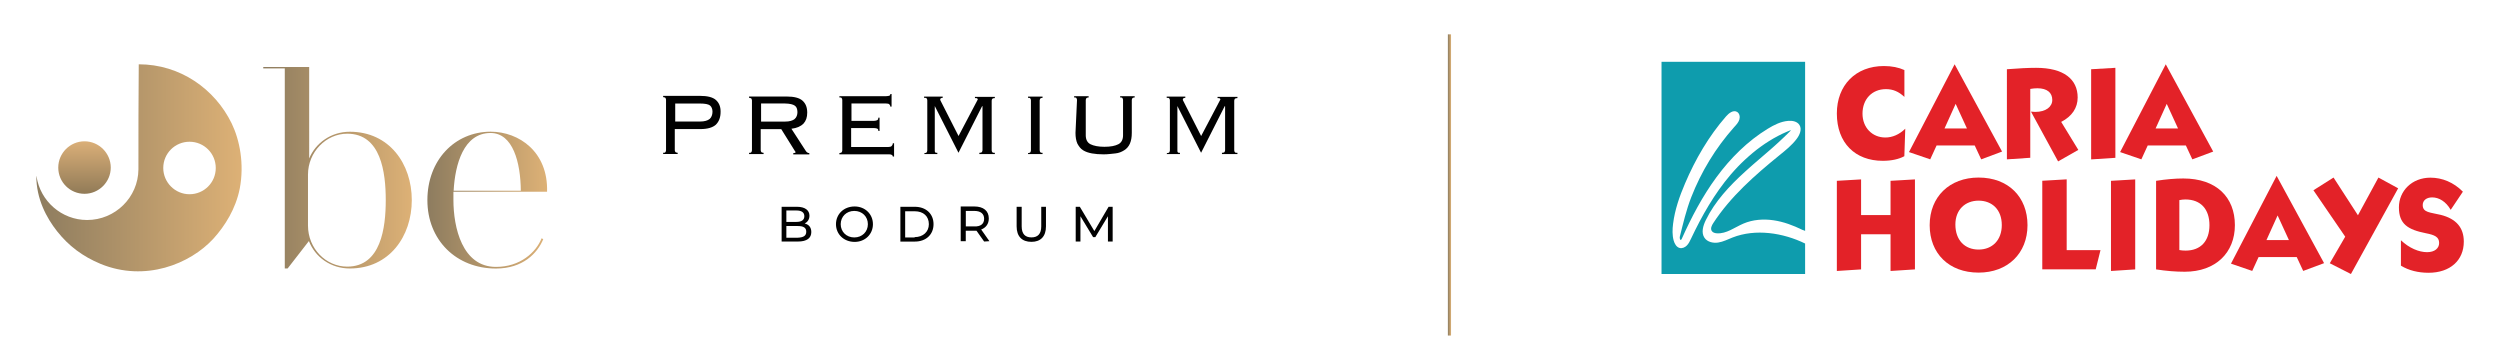
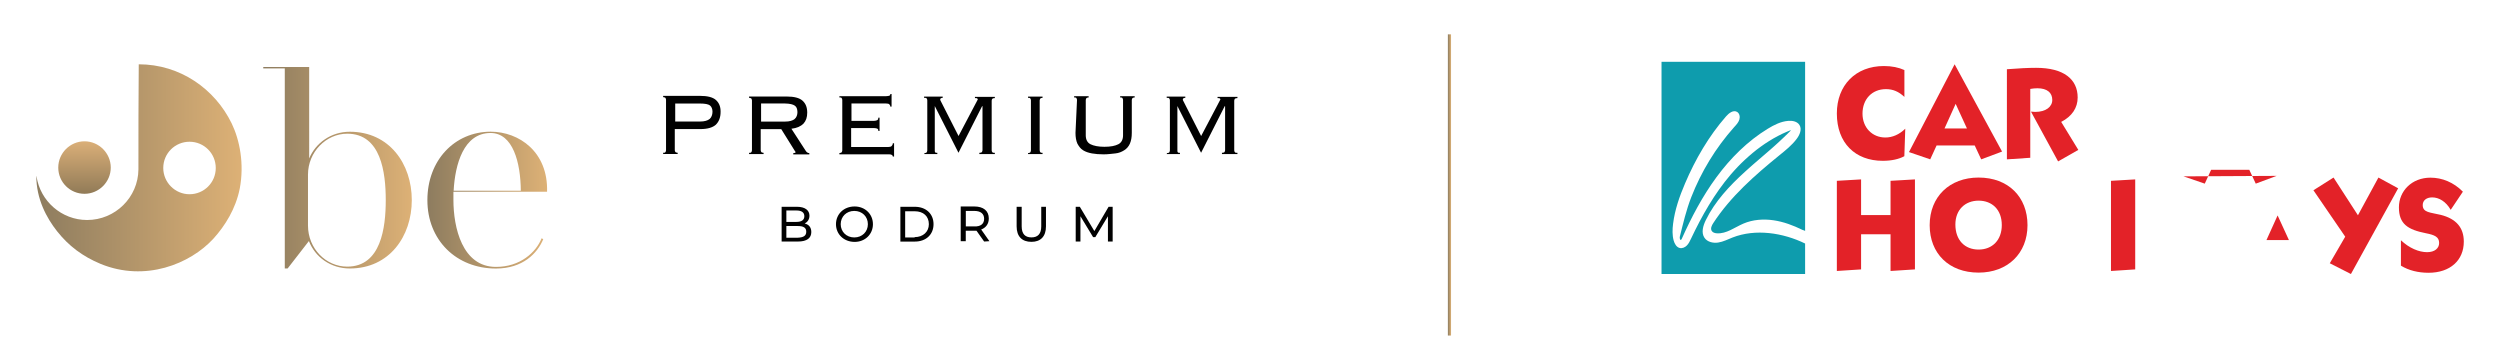
<svg xmlns="http://www.w3.org/2000/svg" xmlns:xlink="http://www.w3.org/1999/xlink" id="Layer_1" x="0px" y="0px" viewBox="0 0 460 65" style="enable-background:new 0 0 460 65;" xml:space="preserve">
  <style type="text/css">	.st0{fill:#010101;}			.st1{clip-path:url(#SVGID_00000060729940077160532440000001698099792842748578_);fill:url(#SVGID_00000108269920559861882790000002359694607129541509_);}	.st2{fill:#0E9CAD;}	.st3{fill:#E32228;}			.st4{fill:none;stroke:url(#SVGID_00000102526591354753530130000000450804306486497452_);stroke-width:0.581;stroke-miterlimit:10;}</style>
  <g>
    <g>
      <g>
        <g>
          <path class="st0" d="M131.73,18.4c-0.58-0.52-1.57-0.76-2.91-0.76h-6.8v0.23c0.17,0,0.29,0.06,0.41,0.12     c0.06,0.12,0.12,0.23,0.12,0.35v9.3c0,0.17-0.06,0.29-0.12,0.35c-0.06,0.12-0.17,0.12-0.41,0.12v0.23h2.67v-0.23     c-0.17,0-0.29-0.06-0.41-0.12c-0.06-0.12-0.12-0.23-0.12-0.35v-3.89h4.71c1.34,0,2.27-0.29,2.85-0.81     c0.58-0.58,0.87-1.34,0.87-2.38C132.6,19.62,132.31,18.93,131.73,18.4 M130.57,21.89c-0.35,0.29-0.93,0.47-1.74,0.47h-4.59     v-3.31h4.59c0.87,0,1.51,0.12,1.8,0.35c0.29,0.23,0.47,0.64,0.47,1.16C131.09,21.13,130.91,21.6,130.57,21.89" />
          <path class="st0" d="M148.53,28.05c-0.12-0.06-0.23-0.23-0.35-0.41l-2.56-3.95c1.05-0.12,1.74-0.47,2.21-0.93     c0.47-0.52,0.7-1.16,0.7-2.03c0-0.99-0.29-1.69-0.87-2.21c-0.58-0.52-1.57-0.76-2.91-0.76h-6.92V18c0.17,0,0.29,0.06,0.41,0.12     c0.06,0.12,0.12,0.23,0.12,0.35v9.18c0,0.17-0.06,0.29-0.12,0.35c-0.06,0.12-0.17,0.12-0.41,0.12v0.23h2.67v-0.23     c-0.17,0-0.29-0.06-0.41-0.12c-0.06-0.12-0.12-0.23-0.12-0.35v-3.89h3.78l2.5,4.01c0.06,0.06,0.12,0.12,0.12,0.23     c0,0.06,0,0.12-0.06,0.12c-0.06,0-0.17,0.06-0.35,0.06v0.23h2.96v-0.23C148.76,28.17,148.58,28.11,148.53,28.05 M140.04,22.35     v-3.31h4.36c0.47,0,0.87,0.06,1.16,0.12c0.29,0.06,0.52,0.17,0.7,0.29c0.17,0.12,0.29,0.29,0.35,0.47s0.12,0.41,0.12,0.7     c0,0.52-0.17,0.99-0.52,1.28c-0.35,0.29-0.93,0.47-1.74,0.47H140.04L140.04,22.35z" />
          <path class="st0" d="M154.98,18.4c0-0.17-0.06-0.29-0.12-0.35c-0.06-0.12-0.17-0.12-0.41-0.12V17.7H163     c0.35,0,0.58-0.06,0.7-0.12c0.12-0.06,0.12-0.17,0.12-0.29h0.23v2.33h-0.23c0-0.17-0.06-0.29-0.17-0.41     c-0.12-0.12-0.29-0.17-0.64-0.17h-6.34v3.2h4.13c0.23,0,0.46-0.06,0.58-0.12c0.17-0.06,0.23-0.23,0.23-0.47h0.23v2.44h-0.23     c0-0.23-0.06-0.35-0.17-0.41c-0.12-0.06-0.35-0.12-0.64-0.12h-4.19v3.49h6.8c0.29,0,0.52-0.06,0.64-0.17     c0.12-0.12,0.23-0.29,0.23-0.52h0.23v2.44h-0.23c0-0.23-0.23-0.41-0.7-0.41h-9.13v-0.23c0.17,0,0.29-0.06,0.41-0.12     c0.06-0.12,0.12-0.23,0.12-0.35C154.98,27.64,154.98,18.4,154.98,18.4z" />
          <path class="st0" d="M170.09,28.17c0.23,0,0.35-0.06,0.41-0.12c0.06-0.12,0.12-0.23,0.12-0.35v-9.24c0-0.17-0.06-0.29-0.12-0.35     C170.44,18,170.27,18,170.03,18v-0.23h3.43V18c-0.29,0-0.46,0.12-0.46,0.29c0,0.06,0,0.17,0.06,0.23l3.31,6.51l3.43-6.51     c0-0.06,0.06-0.06,0.06-0.12s0.06-0.06,0.06-0.12c0-0.06-0.06-0.12-0.12-0.17c-0.06-0.06-0.23-0.06-0.41-0.06v-0.23h3.66v0.23     c-0.23,0-0.41,0.06-0.46,0.12c-0.06,0.06-0.12,0.23-0.12,0.35v9.13c0,0.17,0.06,0.29,0.12,0.35c0.06,0.12,0.23,0.12,0.46,0.12     v0.23h-2.85v-0.23c0.23,0,0.41-0.06,0.46-0.12c0.06-0.12,0.12-0.23,0.12-0.35v-8.08l-0.06-0.06l-4.36,8.6l-4.36-8.6v0.06v8.08     c0,0.17,0,0.29,0.06,0.35c0.06,0.12,0.17,0.12,0.41,0.12v0.23h-2.38V28.17L170.09,28.17z" />
          <path class="st0" d="M189.16,28.17c0.17,0,0.29-0.06,0.41-0.12c0.06-0.12,0.12-0.23,0.12-0.35v-9.24c0-0.17-0.06-0.29-0.12-0.35     C189.5,18,189.39,18,189.16,18v-0.23h2.67V18c-0.17,0-0.35,0.06-0.41,0.12c-0.06,0.12-0.12,0.23-0.12,0.35v9.18     c0,0.17,0.06,0.29,0.12,0.35c0.06,0.12,0.17,0.12,0.41,0.12v0.23h-2.67V28.17z" />
          <path class="st0" d="M198.17,18.4c0-0.17-0.06-0.29-0.12-0.35c-0.06-0.12-0.17-0.12-0.41-0.12V17.7h2.67v0.23     c-0.17,0-0.35,0.06-0.41,0.12c-0.06,0.12-0.12,0.23-0.12,0.35v6.51c0,0.76,0.29,1.34,0.87,1.63c0.58,0.29,1.45,0.47,2.56,0.47     c1.16,0,1.98-0.17,2.56-0.47c0.58-0.29,0.87-0.87,0.87-1.63V18.4c0-0.17-0.06-0.29-0.12-0.35c-0.06-0.12-0.17-0.12-0.41-0.12     V17.7h2.67v0.23c-0.17,0-0.35,0.06-0.41,0.12c-0.06,0.12-0.12,0.23-0.12,0.35v6.05c0,0.81-0.12,1.45-0.35,1.98     c-0.23,0.52-0.58,0.93-1.05,1.22c-0.46,0.29-0.99,0.52-1.63,0.58c-0.64,0.06-1.34,0.17-2.15,0.17c-0.81,0-1.51-0.06-2.15-0.17     c-0.64-0.12-1.16-0.29-1.63-0.58c-0.47-0.29-0.76-0.7-1.05-1.22c-0.23-0.52-0.35-1.16-0.35-1.98L198.17,18.4L198.17,18.4z" />
          <path class="st0" d="M214.73,28.17c0.23,0,0.35-0.06,0.41-0.12c0.06-0.12,0.12-0.23,0.12-0.35v-9.24c0-0.17-0.06-0.29-0.12-0.35     C215.08,18,214.91,18,214.67,18v-0.23h3.43V18c-0.29,0-0.46,0.12-0.46,0.29c0,0.06,0,0.17,0.06,0.23l3.31,6.51l3.43-6.51     c0-0.06,0.06-0.06,0.06-0.12s0.06-0.06,0.06-0.12c0-0.06-0.06-0.12-0.12-0.17c-0.06-0.06-0.23-0.06-0.41-0.06v-0.23h3.66v0.23     c-0.23,0-0.41,0.06-0.47,0.12c-0.06,0.12-0.12,0.23-0.12,0.35v9.13c0,0.17,0.06,0.29,0.12,0.35c0.06,0.12,0.23,0.12,0.47,0.12     v0.23h-2.85v-0.23c0.23,0,0.41-0.06,0.46-0.12c0.06-0.12,0.12-0.23,0.12-0.35v-8.08l-0.06-0.06l-4.36,8.6l-4.36-8.6v0.06v8.08     c0,0.17,0,0.29,0.06,0.35c0.06,0.12,0.17,0.12,0.41,0.12v0.23h-2.44L214.73,28.17L214.73,28.17z" />
        </g>
        <g>
          <path class="st0" d="M149.28,42.7c0,1.1-0.81,1.74-2.44,1.74h-3.02v-6.39h2.85c1.45,0,2.27,0.64,2.27,1.63     c0,0.7-0.35,1.16-0.87,1.45C148.82,41.3,149.28,41.83,149.28,42.7 M144.69,38.8v2.03h1.86c0.93,0,1.45-0.35,1.45-1.05     c0-0.7-0.52-1.05-1.45-1.05h-1.86V38.8z M148.35,42.64c0-0.76-0.52-1.05-1.57-1.05h-2.09v2.15h2.09     C147.83,43.69,148.35,43.4,148.35,42.64" />
          <path class="st0" d="M153.82,41.25c0-1.86,1.45-3.26,3.43-3.26c1.92,0,3.37,1.4,3.37,3.26c0,1.86-1.45,3.26-3.37,3.26     C155.27,44.5,153.82,43.11,153.82,41.25 M159.69,41.25c0-1.4-1.05-2.44-2.5-2.44s-2.5,1.05-2.5,2.44s1.05,2.44,2.5,2.44     C158.64,43.69,159.69,42.64,159.69,41.25" />
          <path class="st0" d="M165.67,38.05h2.67c2.03,0,3.43,1.28,3.43,3.2s-1.4,3.2-3.43,3.2h-2.67V38.05z M168.29,43.63     c1.57,0,2.62-0.99,2.62-2.38c0-1.45-0.99-2.38-2.62-2.38h-1.74v4.82h1.74V43.63z" />
          <path class="st0" d="M181.08,44.44l-1.4-1.98c-0.12,0-0.29,0-0.41,0h-1.57v1.92h-0.93v-6.39h2.5c1.69,0,2.67,0.81,2.67,2.21     c0,0.99-0.52,1.69-1.4,2.03l1.51,2.15L181.08,44.44L181.08,44.44z M181.08,40.26c0-0.93-0.64-1.45-1.8-1.45h-1.57v2.85h1.57     C180.44,41.71,181.08,41.19,181.08,40.26" />
          <path class="st0" d="M187.06,41.65v-3.6h0.93v3.6c0,1.4,0.64,2.03,1.8,2.03s1.8-0.64,1.8-2.03v-3.6h0.87v3.6     c0,1.86-0.99,2.85-2.67,2.85C188.05,44.5,187.06,43.51,187.06,41.65" />
          <polygon class="st0" points="203.86,44.44 203.86,39.79 201.54,43.63 201.13,43.63 198.8,39.79 198.8,44.44 197.93,44.44      197.93,38.05 198.69,38.05 201.36,42.52 203.98,38.05 204.73,38.05 204.73,44.44     " />
        </g>
      </g>
      <g>
        <g>
          <g>
            <g>
              <defs>
                <path id="SVGID_1_" d="M56.67,41.49v-9.36c0-4.18,3.35-7.53,7.22-7.53c6.22,0,7.09,7.14,7.09,12.23        c0,5.05-0.87,12.23-7.09,12.23C59.98,49.06,56.67,45.75,56.67,41.49 M48.44,12.33v0.26h3.96v36.81h0.52l3.92-5.05        c1.13,2.92,3.96,5.05,7.53,5.05c7.27,0,11.4-5.92,11.4-12.58s-4.13-12.58-11.4-12.58c-3.48,0-6.31,2.09-7.48,4.92V12.33        H48.44z" />
              </defs>
              <linearGradient id="SVGID_00000120524117832313092150000001849150073899474831_" gradientUnits="userSpaceOnUse" x1="48.445" y1="30.869" x2="75.771" y2="30.869">
                <stop offset="0" style="stop-color:#8D7C5F" />
                <stop offset="4.547000e-04" style="stop-color:#8D7C5F" />
                <stop offset="1" style="stop-color:#DDB176" />
              </linearGradient>
              <use xlink:href="#SVGID_1_" style="overflow:visible;fill:url(#SVGID_00000120524117832313092150000001849150073899474831_);" />
              <clipPath id="SVGID_00000146490016569956557120000009701609332816881589_">
                <use xlink:href="#SVGID_1_" style="overflow:visible;" />
              </clipPath>
            </g>
          </g>
        </g>
        <g>
          <g>
            <g>
              <defs>
                <path id="SVGID_00000137818965060253377560000012052475906405594275_" d="M90.26,24.47c4.13,0,5.53,5.44,5.57,10.62H83.47        C83.73,30.26,85.3,24.47,90.26,24.47 M78.64,36.83c0,7.35,5.31,12.58,12.62,12.58c4.92,0,7.61-2.78,8.7-5.4l-0.3-0.17        c-1.04,2.61-3.96,5.27-8.4,5.27c-6.22,0-7.83-7.27-7.83-12.31v-1.52h17.23c0.22-7.31-5.13-11.05-10.4-11.05        C83.65,24.26,78.64,29.48,78.64,36.83" />
              </defs>
              <linearGradient id="SVGID_00000146487264937202574820000002768303955638456218_" gradientUnits="userSpaceOnUse" x1="78.643" y1="36.809" x2="100.668" y2="36.809">
                <stop offset="0" style="stop-color:#8D7C5F" />
                <stop offset="4.547000e-04" style="stop-color:#8D7C5F" />
                <stop offset="1" style="stop-color:#DDB176" />
              </linearGradient>
              <use xlink:href="#SVGID_00000137818965060253377560000012052475906405594275_" style="overflow:visible;fill:url(#SVGID_00000146487264937202574820000002768303955638456218_);" />
              <clipPath id="SVGID_00000039855636705951427070000005085682510011254957_">
                <use xlink:href="#SVGID_00000137818965060253377560000012052475906405594275_" style="overflow:visible;" />
              </clipPath>
            </g>
          </g>
        </g>
        <g>
          <g>
            <defs>
              <path id="SVGID_00000029761553575986866580000002631624587254745230_" d="M30.04,30.91c0-2.7,2.18-4.83,4.83-4.83       c2.7,0,4.83,2.18,4.83,4.83c0,2.7-2.18,4.83-4.83,4.83S30.04,33.57,30.04,30.91 M25.47,31.17L25.47,31.17       c-0.04,5.13-4.26,9.31-9.44,9.31c-4.7,0-8.62-3.48-9.31-8.01c0-0.04-0.04-0.09-0.04-0.09c0,4.26,1.91,7.75,3.83,10.18       c2.09,2.65,4.66,4.61,8.01,6c8.18,3.35,16.45,0.04,20.76-4.66c2.13-2.35,4.09-5.48,4.83-9.18c0.87-4.53,0-8.96-1.48-12.01       c-3.09-6.35-9.49-10.88-17.1-10.88C25.47,18.29,25.47,24.73,25.47,31.17" />
            </defs>
            <linearGradient id="SVGID_00000049940016989334286580000010655862253975923846_" gradientUnits="userSpaceOnUse" x1="6.672" y1="30.899" x2="44.44" y2="30.899">
              <stop offset="0" style="stop-color:#8D7C5F" />
              <stop offset="4.547000e-04" style="stop-color:#8D7C5F" />
              <stop offset="1" style="stop-color:#DDB176" />
            </linearGradient>
            <use xlink:href="#SVGID_00000029761553575986866580000002631624587254745230_" style="overflow:visible;fill:url(#SVGID_00000049940016989334286580000010655862253975923846_);" />
            <clipPath id="SVGID_00000031188758618697827250000001448263879517192598_">
              <use xlink:href="#SVGID_00000029761553575986866580000002631624587254745230_" style="overflow:visible;" />
            </clipPath>
          </g>
        </g>
        <g>
          <g>
            <g>
              <defs>
                <path id="SVGID_00000096046646146723236410000008554852460717418942_" d="M10.72,30.83c0,2.7,2.18,4.83,4.83,4.83        s4.83-2.18,4.83-4.83S18.2,26,15.55,26S10.72,28.17,10.72,30.83" />
              </defs>
              <clipPath id="SVGID_00000075872156778033492370000017486275416734505900_">
                <use xlink:href="#SVGID_00000096046646146723236410000008554852460717418942_" style="overflow:visible;" />
              </clipPath>
              <linearGradient id="SVGID_00000165197796600130931660000013745799576545865145_" gradientUnits="userSpaceOnUse" x1="-478.867" y1="461.825" x2="-478.556" y2="461.825" gradientTransform="matrix(0 -31.128 -31.128 0 14391.264 -14870.482)">
                <stop offset="0" style="stop-color:#907A57" />
                <stop offset="1" style="stop-color:#DAAF78" />
              </linearGradient>
              <rect x="10.72" y="26" style="clip-path:url(#SVGID_00000075872156778033492370000017486275416734505900_);fill:url(#SVGID_00000165197796600130931660000013745799576545865145_);" width="9.7" height="9.7" />
            </g>
          </g>
        </g>
        <g>
          <g>
            <g>
              <defs>
                <path id="SVGID_00000024700927547400475770000008980662448348390551_" d="M10.72,30.83c0,2.7,2.18,4.83,4.83,4.83        s4.83-2.18,4.83-4.83S18.2,26,15.55,26S10.72,28.17,10.72,30.83" />
              </defs>
              <clipPath id="SVGID_00000181057809603716157130000013738769302974102405_">
                <use xlink:href="#SVGID_00000024700927547400475770000008980662448348390551_" style="overflow:visible;" />
              </clipPath>
            </g>
          </g>
        </g>
      </g>
    </g>
    <g>
      <path class="st2" d="M327.41,28.57c-4.53,3.68-8.98,7.59-12.17,12.48c-0.28,0.43-0.56,1-0.28,1.44c0.19,0.31,0.59,0.42,0.95,0.44   c1.75,0.12,3.26-1.1,4.88-1.79c1.73-0.74,3.67-0.88,5.53-0.61c1.86,0.27,3.64,0.94,5.33,1.77c0.11,0.05,0.42,0.11,0.49,0.21V11.37   h-26.42v39.05h26.42v-5.61c-4.07-1.99-9.14-2.76-13.35-1.11c-0.87,0.34-1.72,0.79-2.65,0.93c-0.93,0.14-1.99-0.1-2.52-0.88   c-0.64-0.95-0.25-2.23,0.25-3.25c1.68-3.45,4.36-6.31,7.2-8.89c0.24-0.22,0.48-0.43,0.71-0.64c0.26-0.23,0.53-0.47,0.79-0.7   c0.27-0.23,0.53-0.46,0.8-0.69c0.27-0.23,0.53-0.46,0.8-0.69c0.27-0.23,0.53-0.46,0.8-0.69c0.27-0.23,0.53-0.46,0.8-0.69   c0.26-0.23,0.53-0.46,0.79-0.7c0.26-0.23,0.52-0.47,0.78-0.71c0.26-0.24,0.52-0.48,0.77-0.72c0.25-0.24,0.51-0.49,0.76-0.73   c0.12-0.12,0.25-0.25,0.37-0.37c0.06-0.06,0.12-0.12,0.18-0.18c0.21-0.21-0.01-0.12-0.01-0.12c-0.06,0.03-0.12,0.05-0.19,0.08   c-0.13,0.05-0.26,0.1-0.39,0.16c-0.29,0.12-0.57,0.25-0.85,0.38c-0.28,0.13-0.56,0.27-0.84,0.42c-0.28,0.14-0.55,0.29-0.82,0.45   c-0.27,0.15-0.54,0.31-0.8,0.48c-0.27,0.16-0.53,0.33-0.79,0.51c-0.26,0.17-0.52,0.35-0.77,0.54c-0.25,0.18-0.5,0.37-0.75,0.56   c-0.25,0.19-0.49,0.39-0.73,0.59c-0.24,0.2-0.48,0.4-0.71,0.61c-0.24,0.21-0.47,0.42-0.7,0.63c-0.23,0.21-0.45,0.43-0.68,0.65   c-0.22,0.22-0.44,0.44-0.66,0.67c-0.22,0.23-0.43,0.46-0.64,0.69c-0.21,0.23-0.41,0.47-0.62,0.7c-3.02,3.54-5.34,7.63-7.33,11.84   c-0.21,0.44-0.42,0.89-0.76,1.23c-0.34,0.35-0.84,0.57-1.31,0.46c-0.61-0.15-0.95-0.79-1.12-1.39c-0.27-1-0.23-2.05-0.1-3.08   c0.32-2.56,1.18-5.03,2.2-7.41c1.9-4.45,4.36-8.69,7.54-12.33c0.52-0.6,1.34-1.24,2.03-0.83c0.46,0.27,0.58,0.91,0.42,1.42   c-0.16,0.51-0.53,0.92-0.89,1.31c-0.03,0.04-0.07,0.08-0.1,0.11c-1.68,1.89-3.19,3.93-4.5,6.08c-1.32,2.16-2.44,4.43-3.36,6.78   c-0.92,2.36-1.5,4.84-2.11,7.3c-0.04,0.14,0,0.3,0.08,0.5c0.08,0.19,0.26-0.09,0.26-0.09c1.78-3.98,3.82-7.87,6.4-11.38   c2.58-3.51,5.73-6.66,9.45-8.93c1.16-0.71,2.41-1.34,3.76-1.45c0.78-0.07,1.67,0.1,2.08,0.77c0.49,0.79,0.03,1.83-0.54,2.57   C329.69,26.74,328.54,27.66,327.41,28.57z" />
      <g>
        <g>
          <path class="st3" d="M346.43,29.59c-5.08,0-8.45-3.29-8.45-8.71c0-5.2,3.46-8.73,8.66-8.73c1.46,0,2.72,0.26,3.77,0.74v4.94     c-1.05-0.98-2.1-1.43-3.39-1.43c-2.58,0-4.32,1.86-4.32,4.51c0,2.58,1.81,4.39,4.2,4.39c1.31,0,2.58-0.55,3.67-1.62l-0.17,5.06     C349.41,29.28,348.05,29.59,346.43,29.59z" />
          <path class="st3" d="M359.65,11.83l8.73,16.06l-3.84,1.43l-1.19-2.55h-7.02l-1.17,2.55l-3.91-1.34L359.65,11.83z M361.92,23.64     l-2.08-4.53l-2.05,4.53H361.92z" />
          <path class="st3" d="M369.26,12.74c2.15-0.17,3.94-0.26,5.39-0.26c5.08,0,7.64,2.1,7.64,5.46c0,1.89-1.03,3.46-3.03,4.49     l3.15,5.15l-3.72,2.12l-4.99-9.16c0.29,0.02,0.55,0.05,0.79,0.05c1.96,0,3.13-0.95,3.13-2.2c0-1.34-0.95-2.15-2.74-2.15     c-0.45,0-0.88,0.05-1.31,0.12v12.67l-4.3,0.29V12.74z" />
-           <path class="st3" d="M384.77,12.74l4.46-0.26v16.56l-4.46,0.29V12.74z" />
-           <path class="st3" d="M403.39,29.32l-1.19-2.55h-7.02l-1.17,2.55l-3.91-1.34l8.4-16.15l8.73,16.06L403.39,29.32 M400.76,23.64     l-2.08-4.53l-2.05,4.53H400.76z" />
        </g>
        <g>
          <path class="st3" d="M337.98,33.27l4.46-0.26v6.56h5.42v-6.3l4.49-0.26v16.56l-4.49,0.29V43.1h-5.42v6.47l-4.46,0.29V33.27z" />
          <path class="st3" d="M364.06,50.16c-5.46,0-9-3.53-9-8.73c0-5.23,3.67-8.76,9-8.76c5.46,0,9,3.56,9,8.76     C373.06,46.63,369.41,50.16,364.06,50.16z M359.79,41.31c0,2.89,1.74,4.61,4.27,4.61c2.53,0,4.27-1.74,4.27-4.51     c0-2.84-1.79-4.49-4.27-4.49C361.6,36.92,359.79,38.59,359.79,41.31z" />
-           <path class="st3" d="M380.26,46.03h6.23l-0.88,3.53h-9.83v-16.3l4.49-0.26V46.03z" />
          <path class="st3" d="M388.42,33.27l4.46-0.26v16.56l-4.46,0.29V33.27z" />
-           <path class="st3" d="M401.72,32.84c6.09,0,9.5,3.44,9.5,8.59c0,5.04-3.51,8.57-9.23,8.57c-1.67,0-3.41-0.14-5.27-0.43v-16.3     C398.59,32.98,400.26,32.84,401.72,32.84z M401,46.01c0.36,0.07,0.76,0.1,1.15,0.1c2.79,0,4.39-1.77,4.39-4.68     c0-2.94-1.6-4.73-4.44-4.73c-0.36,0-0.74,0.05-1.1,0.12V46.01z" />
-           <path class="st3" d="M418.9,32.36l8.73,16.06l-3.84,1.43l-1.19-2.55h-7.02l-1.17,2.55l-3.91-1.34L418.9,32.36z M421.16,44.17     l-2.08-4.53l-2.05,4.53H421.16z" />
+           <path class="st3" d="M418.9,32.36l-3.84,1.43l-1.19-2.55h-7.02l-1.17,2.55l-3.91-1.34L418.9,32.36z M421.16,44.17     l-2.08-4.53l-2.05,4.53H421.16z" />
          <path class="st3" d="M431.52,43.55l-5.85-8.54l3.7-2.34l4.49,6.94l3.77-6.94l3.63,1.98l-8.69,15.77l-3.89-1.98L431.52,43.55z" />
          <path class="st3" d="M441.76,44.2c1.53,1.46,3.34,2.2,4.82,2.2c1.41,0,2.22-0.72,2.22-1.69c0-1.12-0.83-1.48-2.41-1.79     c-3.39-0.67-4.99-1.72-4.99-4.77c0-3.01,2.39-5.46,5.8-5.46c2.17,0,4.27,0.86,5.97,2.58l-2.24,3.34     c-0.88-1.53-2.15-2.29-3.41-2.29c-1.07,0-1.74,0.57-1.74,1.41c0,1.41,1.41,1.34,3.34,1.81c2.82,0.72,4.22,2.34,4.22,4.92     c0,3.44-2.51,5.73-6.49,5.73c-1.89,0-3.65-0.43-5.08-1.31V44.2z" />
        </g>
      </g>
    </g>
    <linearGradient id="SVGID_00000067206480188571086530000002990315682885067397_" gradientUnits="userSpaceOnUse" x1="266.414" y1="34.029" x2="266.996" y2="34.029">
      <stop offset="0" style="stop-color:#8D7C5F" />
      <stop offset="4.547000e-04" style="stop-color:#8D7C5F" />
      <stop offset="1" style="stop-color:#DDB176" />
    </linearGradient>
    <line style="fill:none;stroke:url(#SVGID_00000067206480188571086530000002990315682885067397_);stroke-width:0.581;stroke-miterlimit:10;" x1="266.7" y1="6.32" x2="266.7" y2="61.74" />
  </g>
</svg>